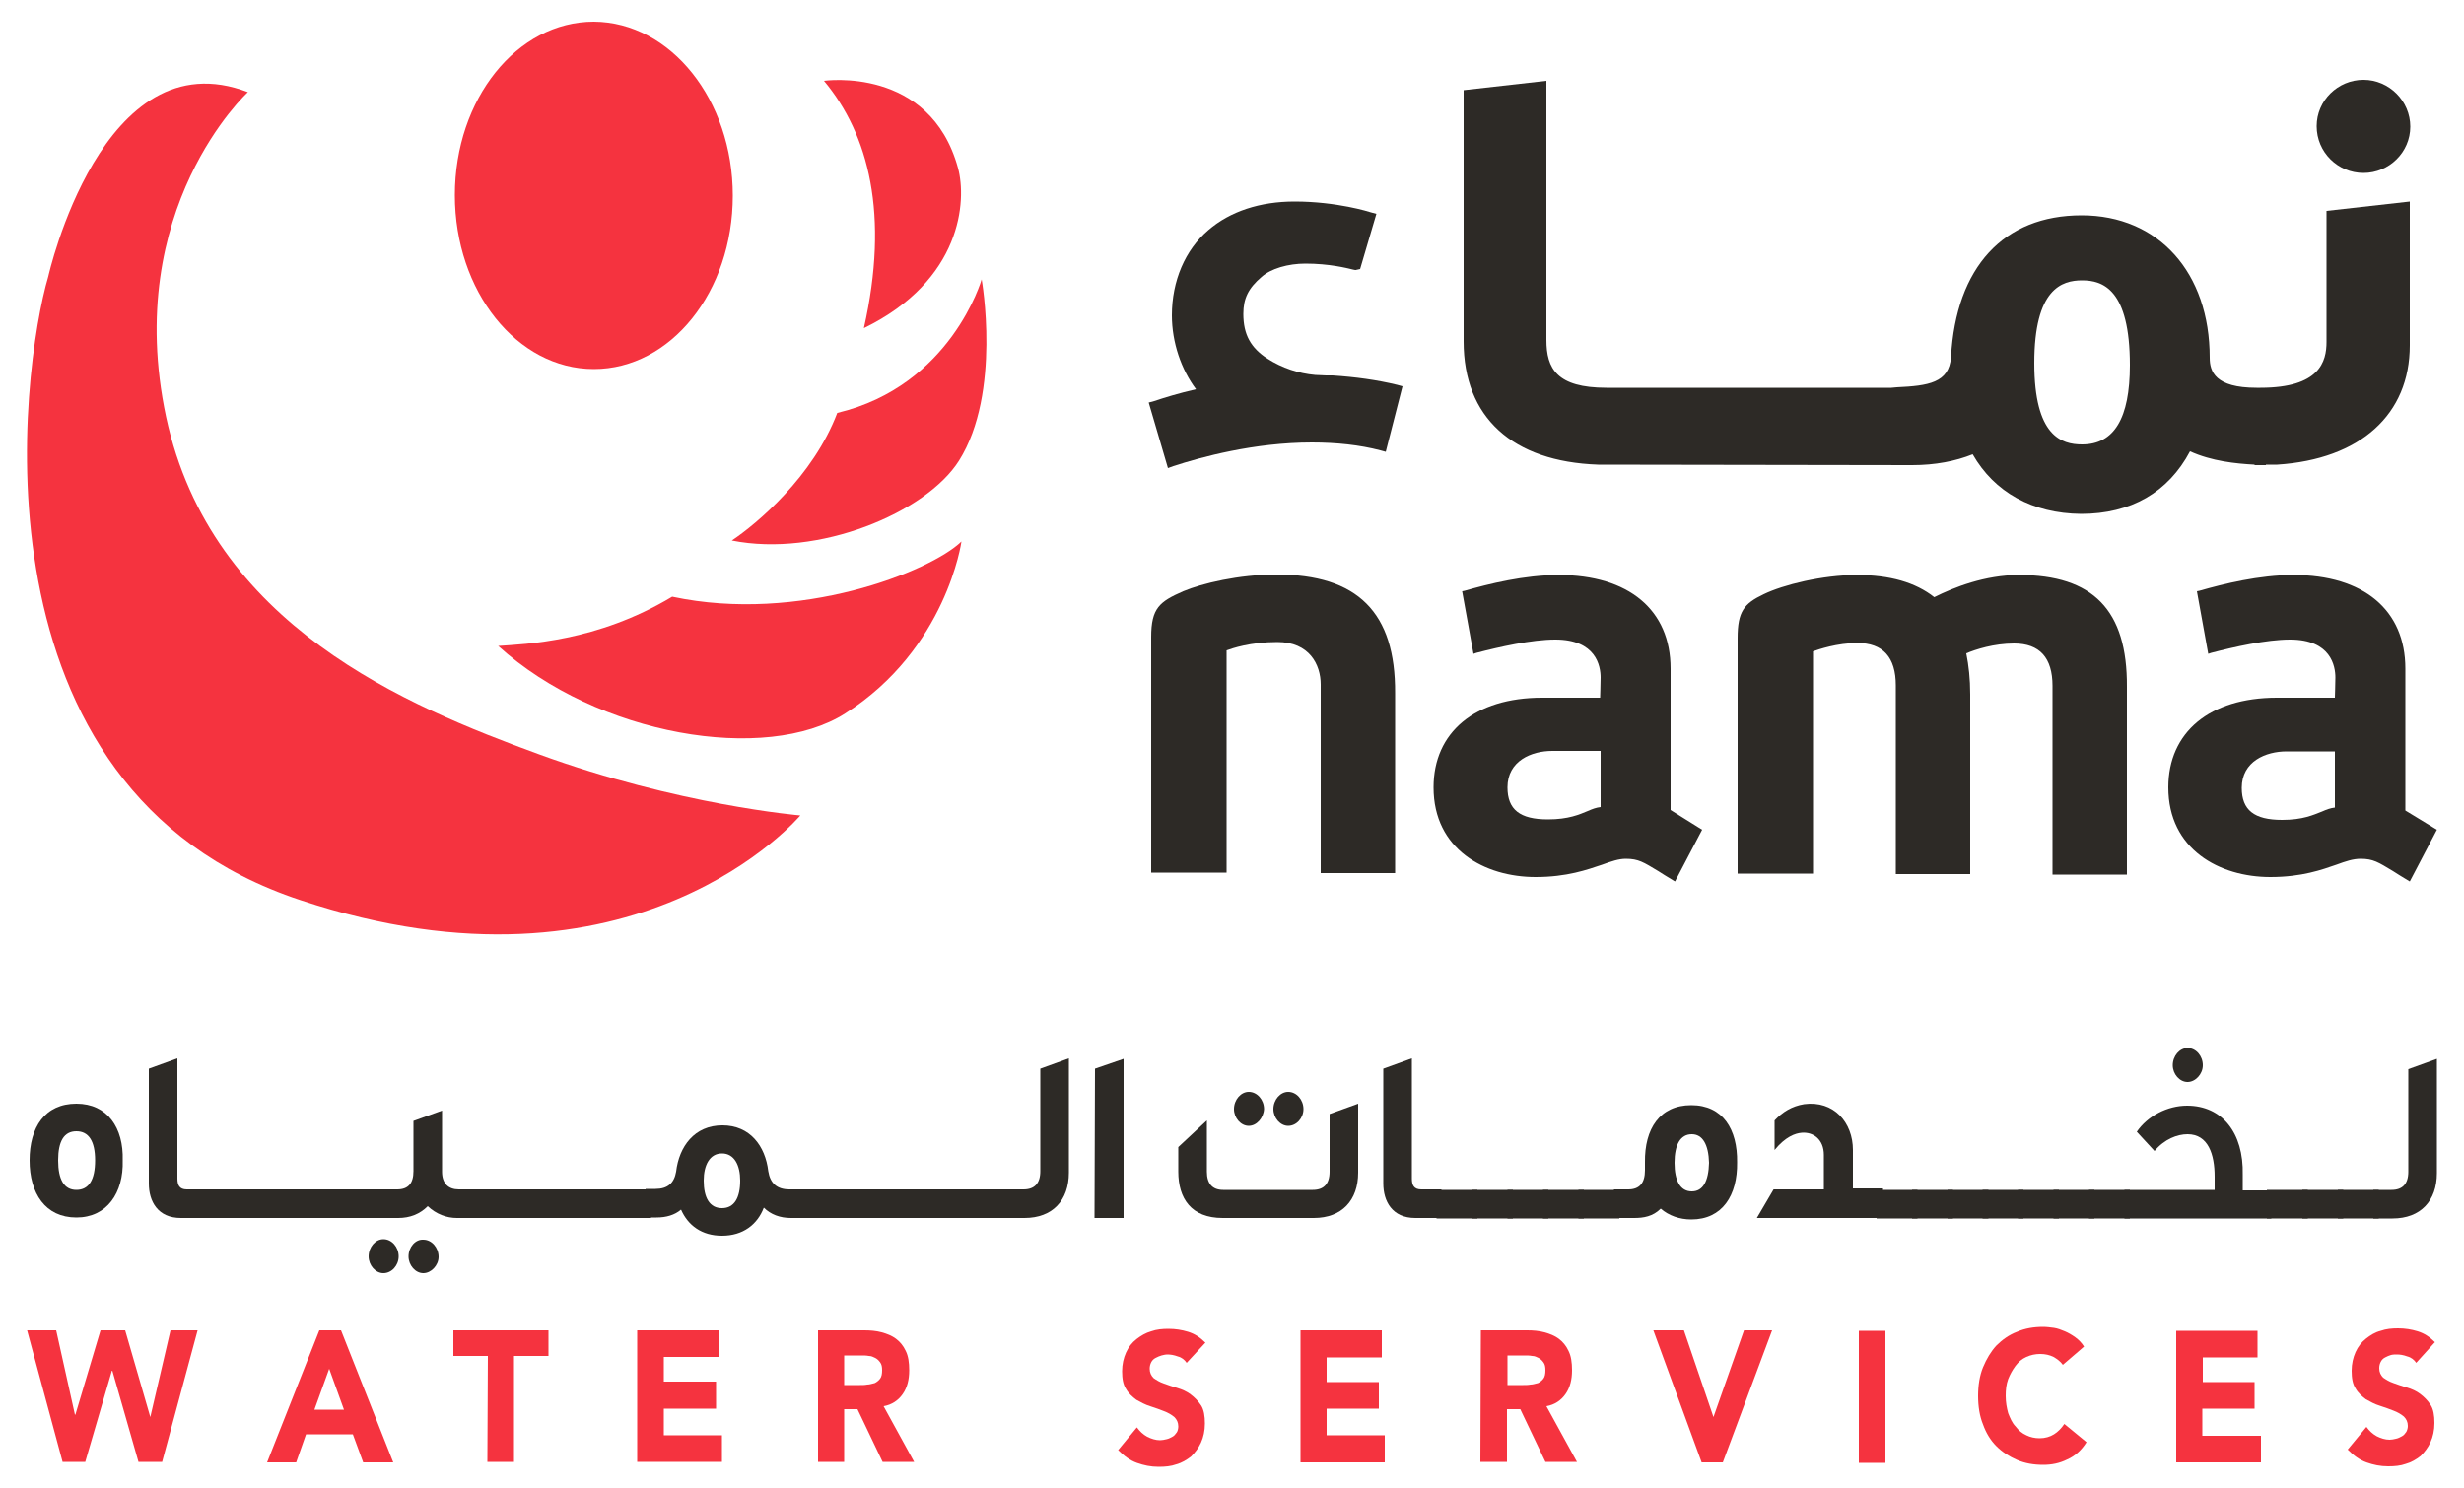
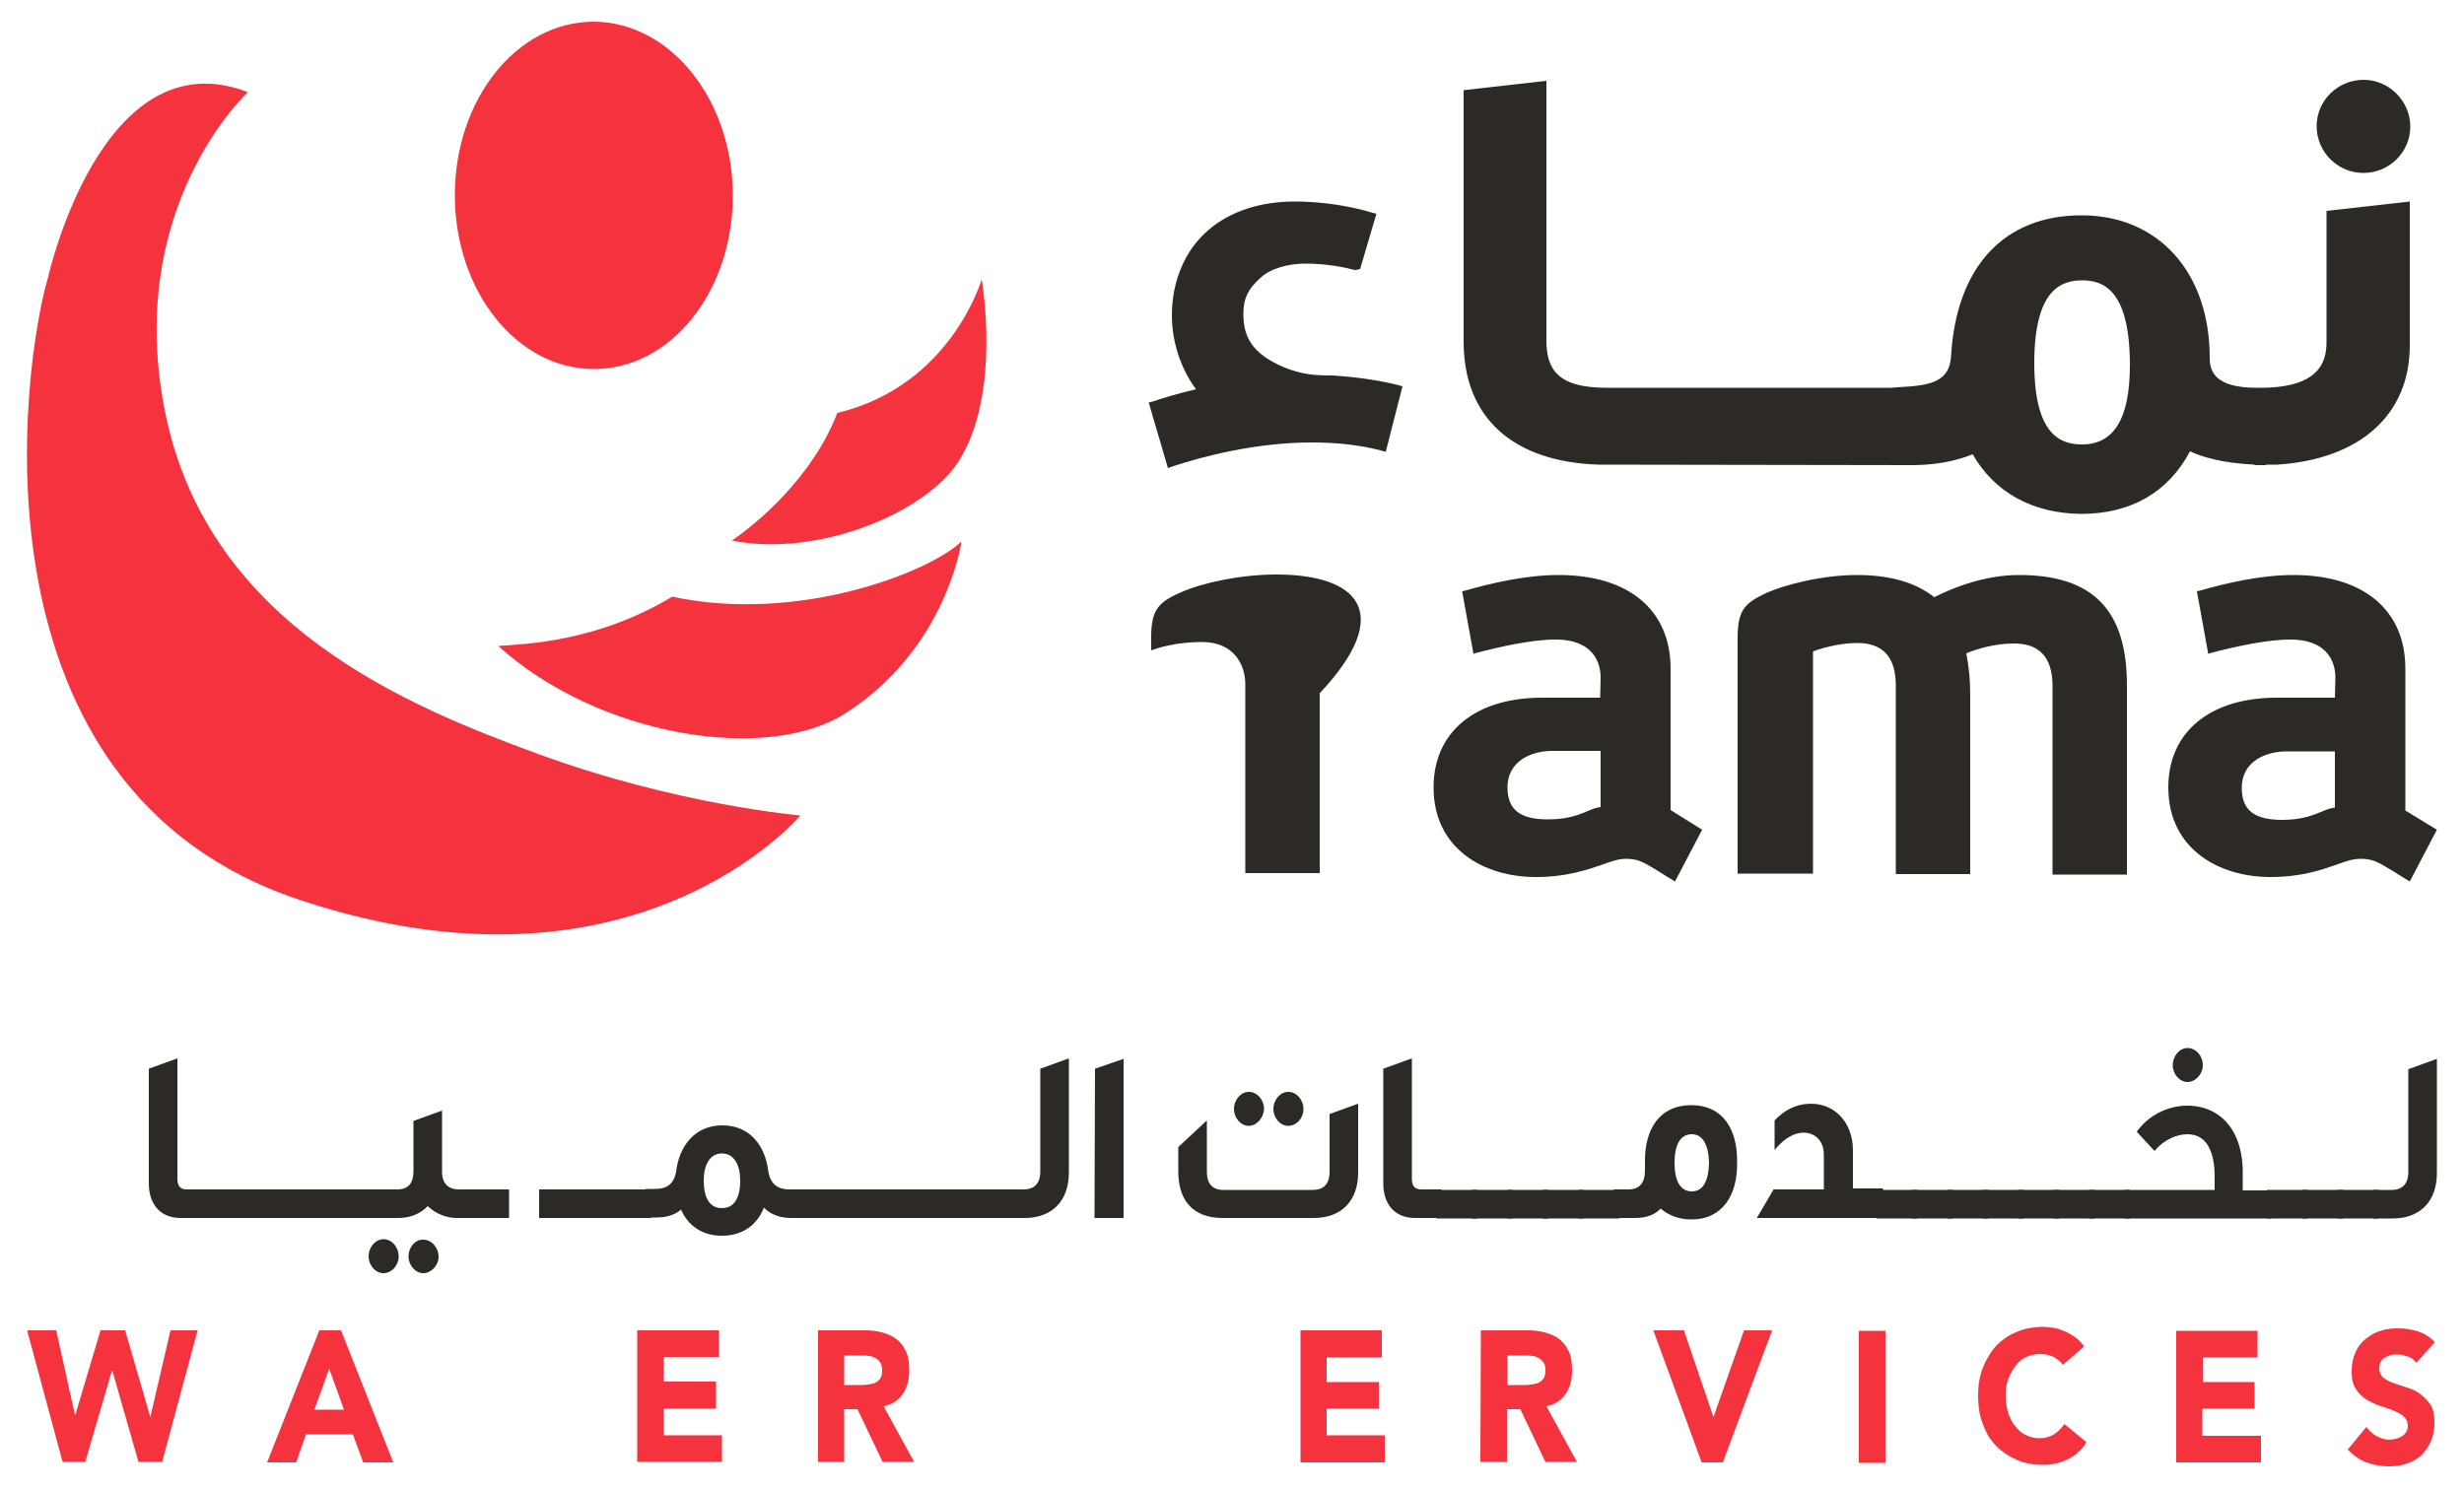
<svg xmlns="http://www.w3.org/2000/svg" id="Layer_1" x="0px" y="0px" viewBox="0 0 500 302" style="enable-background:new 0 0 500 302;" xml:space="preserve">
  <style type="text/css">	.st0{fill:#2D2A26;}	.st1{fill:#F5333F;}</style>
  <g>
-     <path class="st0" d="M259,116.6c-7.6,0-15.1,1.8-18.9,3.4c-4.8,2.1-6.5,3.4-6.5,9.3l0,47.8l15.3,0l0-45.1c1.1-0.4,4.8-1.7,10.3-1.7  c6.5,0,8.8,4.6,8.8,8.6l0,38.3l15.1,0l0-36.5C283.2,124.3,275.5,116.6,259,116.6" />
+     <path class="st0" d="M259,116.6c-7.6,0-15.1,1.8-18.9,3.4c-4.8,2.1-6.5,3.4-6.5,9.3l0,47.8l0-45.1c1.1-0.4,4.8-1.7,10.3-1.7  c6.5,0,8.8,4.6,8.8,8.6l0,38.3l15.1,0l0-36.5C283.2,124.3,275.5,116.6,259,116.6" />
    <path class="st0" d="M409.7,116.7c-6.9,0-13.2,2.5-17.2,4.5c-3.8-3-9-4.5-15.7-4.5c-7,0-15,2-18.9,3.9c-4,1.9-5.3,3.5-5.3,8.9  l0,47.8l15.3,0l0-45.1c1.1-0.4,4.9-1.7,9-1.7c5.2,0,7.8,2.9,7.8,8.6l0,38.3h3.1l10,0h2l0-36.5c0-3.1-0.3-5.8-0.8-8.3  c1.9-0.8,5.6-2,9.7-2c5.2,0,7.8,2.9,7.8,8.6l0,38.3l15.1,0l0-38.1C431.7,123.8,424.7,116.7,409.7,116.7" />
    <path class="st0" d="M488.1,164.5l0-28.8c0-11.9-8.5-19-22.7-19c-7,0-14.2,1.8-19.1,3.2l-0.5,0.1l2.3,12.7l0.6-0.2  c4.6-1.2,11.2-2.7,16-2.7c8.3,0,9.2,5.4,9.2,7.7c0,1.7-0.1,3.3-0.1,4.1l-11.8,0c-13.6,0-22,7-22,18.2c0,12.6,10.4,18.2,20.7,18.2  c6.4,0,10.5-1.5,13.4-2.5c1.9-0.7,3.4-1.2,4.9-1.2c2.6,0,3.6,0.7,6.6,2.5c0.8,0.5,1.7,1.1,2.9,1.8l0.5,0.3l5.5-10.5L488.1,164.5z   M473.8,152.5l0,11.4c-0.9,0.1-1.7,0.4-2.6,0.8c-1.8,0.7-3.9,1.7-8.1,1.7c-5.7,0-8.2-2-8.2-6.5c0-5.4,4.9-7.4,9.1-7.4L473.8,152.5z  " />
    <path class="st0" d="M339,135.7c0-11.9-8.5-19-22.7-19c-7,0-14.2,1.8-19.1,3.2l-0.5,0.1l2.3,12.7l0.6-0.2c4.6-1.2,11.2-2.7,16-2.7  c8.3,0,9.2,5.4,9.2,7.7c0,1.7-0.1,3.3-0.1,4.1l-11.8,0c-13.6,0-22,7-22,18.2c0,12.6,10.4,18.2,20.7,18.2c6.4,0,10.5-1.5,13.5-2.5  c1.9-0.7,3.4-1.2,4.8-1.2c2.6,0,3.6,0.7,6.6,2.5c0.8,0.5,1.7,1.1,2.9,1.8l0.5,0.3l5.5-10.5l-6.4-4L339,135.7z M324.8,152.4l0,11.4  c-0.9,0.1-1.7,0.4-2.6,0.8c-1.7,0.7-3.9,1.7-8.1,1.7c-5.7,0-8.2-2-8.2-6.5c0-5.4,4.9-7.4,9.1-7.4L324.8,152.4z" />
    <path class="st0" d="M270.4,76.2L270.4,76.2l-1.3,0c-0.7,0-1.4-0.1-2.2-0.1c-3.4-0.3-6.7-1.4-9.7-3.3c-3.4-2.2-4.9-4.9-4.9-9.1  c0-3.1,1-5.2,3.7-7.5c1.9-1.7,5.4-2.7,8.9-2.7c4.8,0,8.4,0.9,9.6,1.2c0.4,0.1,0.5,0.1,0.6,0.1l0.9-0.2l3.3-11.2l-1.1-0.3  c-0.3-0.1-6.9-2.2-15.5-2.2c-7,0-13.1,2-17.5,5.8c-4.7,4-7.4,10.3-7.4,17.3c0,5.5,1.9,11,4.9,15c-3.5,0.8-6.4,1.7-8.5,2.4l-1.1,0.3  L237,95l1.1-0.4c5.5-1.8,16.4-4.8,28.1-4.8c5,0,9.7,0.5,13.9,1.6l1.1,0.3l3.4-13.3l-1.1-0.3C279.4,77.1,275,76.5,270.4,76.2" />
    <path class="st0" d="M472.1,69.4c0,4-1.4,9.3-13.4,9.3l-0.8,0c-8.4,0-9.5-3.3-9.5-6.1c0-17.3-10.4-28.9-26-28.9  c-15.8,0-25.5,10.5-26.5,28.8c-0.4,5.2-4.6,5.8-11,6.1l-1.1,0.1l-57.8,0c-10.1,0-12.2-3.9-12.2-9.7l0-52.6L297,18.3l0,51  c0,15.4,9.9,24.4,27.3,25l63.7,0.1c4.7,0,8.8-0.8,12.3-2.2c4.4,7.7,12.1,12,22,12.1h0c10.1,0,17.7-4.4,22.1-12.7  c4.4,2,9.3,2.5,13.1,2.7v0.1l1.1,0h0l1.2,0v-0.1l2.3,0C479,93.2,489,84.1,489,70.1l0-29.2l-16.9,1.9L472.1,69.4z M432.2,74.1  c0,10.8-3.2,16.1-9.7,16.1c-4.2,0-9.7-1.7-9.7-16.5c0-15.1,5.6-16.8,9.7-16.8C426.7,56.9,432.2,58.7,432.2,74.1" />
    <path class="st0" d="M479.6,35.1c5.2,0,9.5-4.2,9.5-9.4c0-5.2-4.3-9.5-9.5-9.5c-5.2,0-9.5,4.2-9.5,9.4  C470.1,30.9,474.4,35.1,479.6,35.1" />
-     <path class="st1" d="M167.2,16.4c0,0,21.5-3.1,27.2,17.7c1.8,6.6,0.8,22.8-19.1,32.5C180.5,43.6,176.3,27.3,167.2,16.4" />
    <path class="st1" d="M101.1,131.1c20.2,18.3,54.4,23.9,70.4,13.7c20.6-13.1,23.6-34.9,23.6-34.9c-6.3,6.1-32.9,16.7-58.7,11.2  C121.1,130.3,106.6,130.7,101.1,131.1" />
    <path class="st1" d="M148.5,109.7c17.5,3.5,39.4-5.6,46.1-16.2c8.7-13.8,4.6-36.8,4.6-36.8s-6.2,21.6-29.3,27.1  C165,96.7,153.6,106.3,148.5,109.7" />
    <path class="st1" d="M148.7,39.7c0,19.5-12.6,35.2-28.2,35.2c-15.6,0-28.2-15.8-28.2-35.3c0-19.5,12.6-35.2,28.2-35.2  C136.1,4.5,148.7,20.3,148.7,39.7" />
    <path class="st1" d="M50.3,18.7c0,0-25.6,23.5-16.6,65.9c9.1,42.4,48.9,58.7,75.7,68.5c28.2,10.3,53,12.4,53,12.4  S129.1,205.3,61,182.7C-7.2,160.2,4.3,74.7,9.8,56.1C9.8,56.1,20.7,7.3,50.3,18.7" />
-     <path class="st0" d="M15.5,247.1c-6.3,0-9.5-4.9-9.5-11.6c0-6.7,3.1-11.5,9.5-11.5c6.3,0,9.6,4.9,9.4,11.5  C25.1,242.1,21.7,247.1,15.5,247.1 M15.5,229.6c-2.5,0-3.7,2-3.7,5.9c0,3.9,1.2,6,3.7,6c2.5,0,3.8-2,3.8-6  C19.3,231.6,18,229.6,15.5,229.6" />
    <path class="st0" d="M42.1,247.2l-5.4,0c-4.7,0-6.5-3.4-6.5-7l0-23.3l5.8-2.1l0,24.4c0,1.3,0.4,2.2,1.9,2.2l4.1,0V247.2z" />
    <rect x="41" y="241.4" class="st0" width="8.3" height="5.8" />
    <rect x="48.2" y="241.4" class="st0" width="8.3" height="5.8" />
    <rect x="55.3" y="241.4" class="st0" width="8.3" height="5.8" />
    <rect x="62.5" y="241.4" class="st0" width="8.3" height="5.8" />
    <rect x="69.7" y="241.4" class="st0" width="8.3" height="5.8" />
    <path class="st0" d="M77.8,258.4c-1.6,0-3-1.6-3-3.4c0-1.9,1.4-3.5,3-3.5c1.7,0,3.1,1.6,3.1,3.5C80.9,256.8,79.5,258.4,77.8,258.4   M96.1,247.2h-3.4c-2.1,0-4.2-0.8-5.9-2.4c-1.6,1.6-3.6,2.4-6,2.4h-3.9v-5.8h3.7c2.2,0,3.3-1.2,3.3-3.7l0-10.2l5.8-2.1l0,12.4  c0,2.4,1.3,3.6,3.4,3.6h3V247.2z M85.9,258.4c-1.6,0-3-1.6-3-3.4c0-1.9,1.4-3.5,3-3.4c1.7,0,3.1,1.6,3.1,3.5  C89,256.8,87.5,258.4,85.9,258.4" />
    <rect x="95" y="241.4" class="st0" width="8.3" height="5.8" />
-     <rect x="102.2" y="241.4" class="st0" width="8.3" height="5.8" />
    <rect x="109.4" y="241.4" class="st0" width="8.3" height="5.8" />
    <rect x="116.6" y="241.4" class="st0" width="8.3" height="5.8" />
    <rect x="123.8" y="241.4" class="st0" width="8.3" height="5.8" />
    <path class="st0" d="M161.9,247.2l-1.4,0c-2.2,0-4.1-0.7-5.5-2.1c-1.3,3.4-4.2,5.7-8.5,5.7c-4.1,0-6.9-2.1-8.3-5.3  c-1.3,1.1-3,1.6-5,1.6l-2.2,0v-5.8l2,0c2.5,0,3.8-1.2,4.2-3.5c0.6-5.1,3.7-9.4,9.4-9.4c5.6,0,8.7,4.2,9.3,9.3  c0.4,2.5,1.8,3.7,4.3,3.7l1.7,0V247.2z M150.2,239.6c0-3.1-1.2-5.5-3.7-5.5c-2.5,0-3.7,2.4-3.7,5.5c0,3.5,1.2,5.6,3.7,5.6  C149,245.2,150.2,243.1,150.2,239.6" />
    <rect x="160.8" y="241.4" class="st0" width="8.3" height="5.8" />
    <rect x="168" y="241.4" class="st0" width="8.3" height="5.8" />
    <rect x="175.2" y="241.4" class="st0" width="8.3" height="5.8" />
    <rect x="182.4" y="241.4" class="st0" width="8.3" height="5.8" />
    <rect x="189.6" y="241.4" class="st0" width="8.3" height="5.8" />
    <rect x="196.8" y="241.4" class="st0" width="8.3" height="5.8" />
    <path class="st0" d="M216.9,238c0,5.6-3.3,9.2-9,9.2H204v-5.8h3.7c2.2,0,3.4-1.2,3.4-3.7l0-20.8l5.8-2.1L216.9,238z" />
    <polygon class="st0" points="228,247.2 222.1,247.2 222.2,216.9 228,214.9  " />
    <path class="st0" d="M275.6,238c0,5.6-3.3,9.2-9,9.2h-18.5c-6.4,0-9-4-9-9.4l0-5l5.8-5.4l0,10.4c0,2.4,1.1,3.7,3.3,3.7l18.2,0  c2.2,0,3.4-1.2,3.4-3.7l0-11.7l5.8-2.1V238z M253.4,228.5c-1.6,0-3-1.6-3-3.4c0-1.9,1.4-3.5,3-3.5c1.7,0,3.1,1.6,3.1,3.5  C256.4,226.9,255,228.5,253.4,228.5 M261.4,228.5c-1.6,0-3-1.6-3-3.4c0-1.9,1.4-3.5,3-3.5c1.7,0,3.1,1.6,3.1,3.5  C264.5,226.9,263.1,228.5,261.4,228.5" />
    <path class="st0" d="M292.6,247.2h-5.4c-4.7,0-6.5-3.4-6.5-7l0-23.3l5.8-2.1l0,24.4c0,1.3,0.4,2.2,1.9,2.2h4.1V247.2z" />
    <rect x="291.5" y="241.5" class="st0" width="8.3" height="5.8" />
    <rect x="298.7" y="241.5" class="st0" width="8.3" height="5.8" />
    <rect x="305.9" y="241.5" class="st0" width="8.3" height="5.8" />
    <rect x="313.1" y="241.5" class="st0" width="8.3" height="5.8" />
    <rect x="320.3" y="241.5" class="st0" width="8.3" height="5.8" />
    <path class="st0" d="M327.5,247.2v-5.8h2.9c2.3,0,3.4-1.3,3.4-3.9l0-1.6c-0.1-6.8,3-11.6,9.4-11.6c6.4,0,9.4,4.9,9.3,11.6  c0.1,6.7-3,11.6-9.3,11.6c-2.4,0-4.6-0.8-6.2-2.2c-1.6,1.6-3.5,1.9-5.4,1.9L327.5,247.2z M343.3,230.2c-2.3,0-3.5,2.1-3.5,5.8  c0,3.7,1.2,5.8,3.5,5.8c2.3,0,3.4-2.1,3.5-5.8C346.7,232.3,345.5,230.2,343.3,230.2" />
    <path class="st0" d="M381.9,247.2l-25.4,0l3.4-5.8l10.2,0l0-7c0-3.2-2.2-4.7-4.5-4.5c-1.3,0.1-3.3,0.8-5.5,3.5v-6  c1.6-1.7,3.5-2.9,6-3.3c6-0.8,9.9,3.7,9.9,9.3l0,7.8l6.1,0V247.2z" />
    <rect x="380.8" y="241.5" class="st0" width="8.3" height="5.8" />
    <rect x="388" y="241.5" class="st0" width="8.3" height="5.8" />
    <rect x="395.2" y="241.5" class="st0" width="8.3" height="5.8" />
    <rect x="402.3" y="241.5" class="st0" width="8.3" height="5.8" />
    <rect x="409.5" y="241.5" class="st0" width="8.3" height="5.8" />
    <rect x="416.7" y="241.5" class="st0" width="8.3" height="5.8" />
    <rect x="423.9" y="241.5" class="st0" width="8.3" height="5.8" />
    <path class="st0" d="M461.1,247.3l-30,0v-5.8l18.3,0v-2.7c0-4.5-1.3-8.6-5.5-8.6c-2.1,0-4.7,1-6.7,3.4l-3.6-3.9  c2.2-3.2,6.2-5.3,10.2-5.3c7.1,0,11.5,5.5,11.3,14v3.2h5.8V247.3z M443.9,219.6c-1.6,0-3-1.6-3-3.4c0-1.9,1.4-3.5,3-3.5  c1.7,0,3.1,1.6,3.1,3.5C447,218,445.5,219.6,443.9,219.6" />
    <rect x="460" y="241.5" class="st0" width="8.3" height="5.8" />
    <rect x="467.2" y="241.5" class="st0" width="8.3" height="5.8" />
    <rect x="474.4" y="241.5" class="st0" width="8.3" height="5.8" />
    <path class="st0" d="M494.5,238.1c0,5.6-3.3,9.2-9,9.2l-3.9,0v-5.8h3.7c2.2,0,3.4-1.2,3.4-3.7l0-20.8l5.8-2.1L494.5,238.1z" />
    <polygon class="st1" points="5.5,270 11.4,270 15.2,287.1 15.3,287.1 20.4,270 25.4,270 30.5,287.6 30.5,287.6 34.6,270 40.1,270   32.9,296.7 28.1,296.7 22.8,278.2 22.7,278.2 17.3,296.7 12.7,296.7  " />
    <path class="st1" d="M64.8,270h4.4l10.6,26.8h-6.1l-2.1-5.7l-9.5,0l-2,5.7h-5.9L64.8,270z M66.8,277.8l-3,8.3l6,0L66.8,277.8z" />
-     <polygon class="st1" points="99,275.2 92,275.2 92,270 111.3,270 111.3,275.2 104.3,275.2 104.3,296.7 98.9,296.7  " />
    <polygon class="st1" points="129.3,270 145.9,270 145.9,275.4 134.7,275.4 134.7,280.4 145.3,280.4 145.3,285.9 134.7,285.9   134.7,291.3 146.5,291.3 146.5,296.7 129.3,296.7  " />
    <path class="st1" d="M166,270h9.4c1.2,0,2.4,0.1,3.5,0.4c1.1,0.3,2.1,0.7,2.9,1.3c0.8,0.6,1.5,1.4,2,2.5c0.5,1,0.7,2.3,0.7,3.9  c0,1.9-0.4,3.5-1.3,4.8c-0.9,1.3-2.2,2.2-3.9,2.5l6.2,11.3h-6.4l-5.1-10.7h-2.7v10.7H166L166,270z M171.3,281.1h3.2  c0.5,0,1,0,1.5-0.1c0.5,0,1-0.2,1.5-0.3c0.4-0.2,0.8-0.5,1.1-0.9c0.3-0.4,0.4-1,0.4-1.7c0-0.7-0.1-1.2-0.4-1.6  c-0.3-0.4-0.6-0.7-1-0.9c-0.4-0.2-0.8-0.4-1.3-0.4c-0.5-0.1-1-0.1-1.5-0.1h-3.5V281.1z" />
-     <path class="st1" d="M240.8,276.6c-0.4-0.6-1-1.1-1.8-1.3c-0.8-0.3-1.5-0.4-2.1-0.4c-0.4,0-0.8,0.1-1.2,0.2  c-0.4,0.1-0.8,0.3-1.2,0.5c-0.4,0.2-0.7,0.5-0.9,0.9c-0.2,0.4-0.3,0.8-0.3,1.3c0,0.8,0.3,1.4,0.8,1.9c0.6,0.4,1.2,0.8,2.1,1.1  c0.8,0.3,1.7,0.6,2.7,0.9c1,0.3,1.9,0.7,2.7,1.3c0.8,0.6,1.5,1.3,2.1,2.2c0.6,0.9,0.8,2.2,0.8,3.7c0,1.5-0.3,2.8-0.8,3.9  c-0.5,1.1-1.2,2-2,2.8c-0.9,0.7-1.9,1.3-3,1.6c-1.1,0.4-2.3,0.5-3.6,0.5c-1.6,0-3-0.3-4.4-0.8c-1.4-0.5-2.6-1.4-3.8-2.6l3.8-4.6  c0.6,0.8,1.2,1.4,2.1,1.9c0.8,0.4,1.7,0.7,2.6,0.7c0.4,0,0.9-0.1,1.3-0.2c0.5-0.1,0.8-0.3,1.2-0.5c0.4-0.2,0.6-0.5,0.9-0.9  c0.2-0.3,0.3-0.8,0.3-1.2c0-0.8-0.3-1.4-0.8-1.9c-0.6-0.5-1.3-0.9-2.1-1.2c-0.8-0.3-1.8-0.7-2.8-1c-1-0.3-1.9-0.8-2.8-1.3  c-0.8-0.6-1.6-1.3-2.1-2.2c-0.6-0.9-0.8-2.1-0.8-3.6c0-1.4,0.3-2.7,0.8-3.8c0.5-1.1,1.2-2,2.1-2.7c0.9-0.7,1.9-1.3,3-1.6  c1.1-0.4,2.3-0.5,3.5-0.5c1.4,0,2.7,0.2,4,0.6c1.3,0.4,2.4,1.1,3.5,2.2L240.8,276.6z" />
    <polygon class="st1" points="263.9,270 280.4,270 280.4,275.5 269.2,275.5 269.2,280.5 279.8,280.5 279.8,285.9 269.2,285.9   269.2,291.3 281,291.3 281,296.8 263.9,296.8  " />
    <path class="st1" d="M300.5,270l9.4,0c1.2,0,2.4,0.1,3.5,0.4c1.1,0.3,2.1,0.7,2.9,1.3c0.8,0.6,1.5,1.4,2,2.5c0.5,1,0.7,2.3,0.7,3.9  c0,1.9-0.4,3.5-1.3,4.8c-0.9,1.3-2.2,2.2-3.9,2.5l6.2,11.3l-6.4,0l-5.1-10.7h-2.7v10.7l-5.4,0L300.5,270z M305.9,281.1h3.2  c0.5,0,1,0,1.5-0.1c0.5,0,1-0.2,1.5-0.3c0.4-0.2,0.8-0.5,1.1-0.9c0.3-0.4,0.4-1,0.4-1.7c0-0.7-0.1-1.2-0.4-1.6  c-0.3-0.4-0.6-0.7-1-0.9c-0.4-0.2-0.8-0.4-1.3-0.4c-0.5-0.1-1-0.1-1.5-0.1h-3.5V281.1z" />
    <polygon class="st1" points="335.5,270 341.7,270 347.7,287.6 347.7,287.6 353.9,270 359.6,270 349.6,296.8 345.3,296.8  " />
    <rect x="377.2" y="270.1" class="st1" width="5.4" height="26.8" />
    <path class="st1" d="M418.6,277c-0.5-0.7-1.2-1.2-1.9-1.6c-0.8-0.4-1.7-0.6-2.7-0.6c-1,0-1.9,0.2-2.8,0.6c-0.9,0.4-1.6,1-2.2,1.8  c-0.6,0.8-1.1,1.7-1.5,2.7c-0.4,1.1-0.5,2.2-0.5,3.4c0,1.3,0.2,2.4,0.5,3.5c0.4,1,0.8,2,1.5,2.7c0.6,0.8,1.3,1.4,2.2,1.8  c0.8,0.4,1.7,0.6,2.7,0.6c1.1,0,2.1-0.3,2.9-0.8c0.8-0.5,1.5-1.2,2.1-2.1l4.5,3.7c-1,1.6-2.3,2.8-3.9,3.5c-1.6,0.8-3.2,1.1-4.9,1.1  c-1.9,0-3.7-0.3-5.3-1c-1.6-0.7-3-1.6-4.2-2.8c-1.2-1.2-2.1-2.7-2.7-4.4c-0.7-1.7-1-3.7-1-5.8c0-2.1,0.3-4.1,1-5.8  c0.7-1.7,1.6-3.2,2.7-4.4c1.2-1.2,2.6-2.2,4.2-2.8c1.6-0.7,3.4-1,5.3-1c0.7,0,1.4,0.1,2.2,0.2c0.7,0.1,1.5,0.4,2.2,0.7  c0.7,0.3,1.4,0.7,2.1,1.2c0.7,0.5,1.3,1.1,1.8,1.9L418.6,277z" />
    <polygon class="st1" points="441.6,270.1 458.1,270.1 458.1,275.5 447,275.5 447,280.5 457.5,280.5 457.5,285.9 446.9,285.9   446.9,291.4 458.8,291.4 458.8,296.8 441.6,296.8  " />
    <path class="st1" d="M490.3,276.6c-0.4-0.6-1-1.1-1.8-1.3c-0.8-0.3-1.5-0.4-2.1-0.4c-0.4,0-0.8,0-1.2,0.1c-0.4,0.1-0.8,0.3-1.2,0.5  c-0.4,0.2-0.7,0.5-0.9,0.9c-0.2,0.4-0.3,0.8-0.3,1.3c0,0.8,0.3,1.4,0.8,1.9c0.6,0.4,1.2,0.8,2.1,1.1c0.8,0.3,1.7,0.6,2.7,0.9  c1,0.3,1.9,0.7,2.7,1.3c0.8,0.6,1.5,1.3,2.1,2.2c0.6,0.9,0.8,2.2,0.8,3.7c0,1.5-0.3,2.8-0.8,3.9c-0.5,1.1-1.2,2-2,2.8  c-0.9,0.7-1.9,1.3-3,1.6c-1.1,0.4-2.3,0.5-3.6,0.5c-1.6,0-3-0.3-4.4-0.8c-1.4-0.5-2.6-1.4-3.8-2.6l3.8-4.6c0.6,0.8,1.2,1.4,2.1,1.9  c0.8,0.4,1.7,0.7,2.6,0.7c0.4,0,0.9-0.1,1.3-0.2c0.5-0.1,0.8-0.3,1.2-0.5c0.4-0.2,0.6-0.5,0.9-0.9c0.2-0.4,0.3-0.8,0.3-1.2  c0-0.8-0.3-1.4-0.8-1.9c-0.6-0.5-1.3-0.9-2.1-1.2c-0.8-0.3-1.8-0.7-2.8-1c-1-0.3-1.9-0.8-2.8-1.3c-0.8-0.6-1.6-1.3-2.1-2.2  c-0.6-0.9-0.8-2.1-0.8-3.6c0-1.4,0.3-2.7,0.8-3.8c0.5-1.1,1.2-2,2.1-2.7c0.9-0.7,1.8-1.3,3-1.6c1.1-0.4,2.3-0.5,3.5-0.5  c1.4,0,2.7,0.2,4,0.6c1.3,0.4,2.4,1.1,3.5,2.2L490.3,276.6z" />
  </g>
</svg>